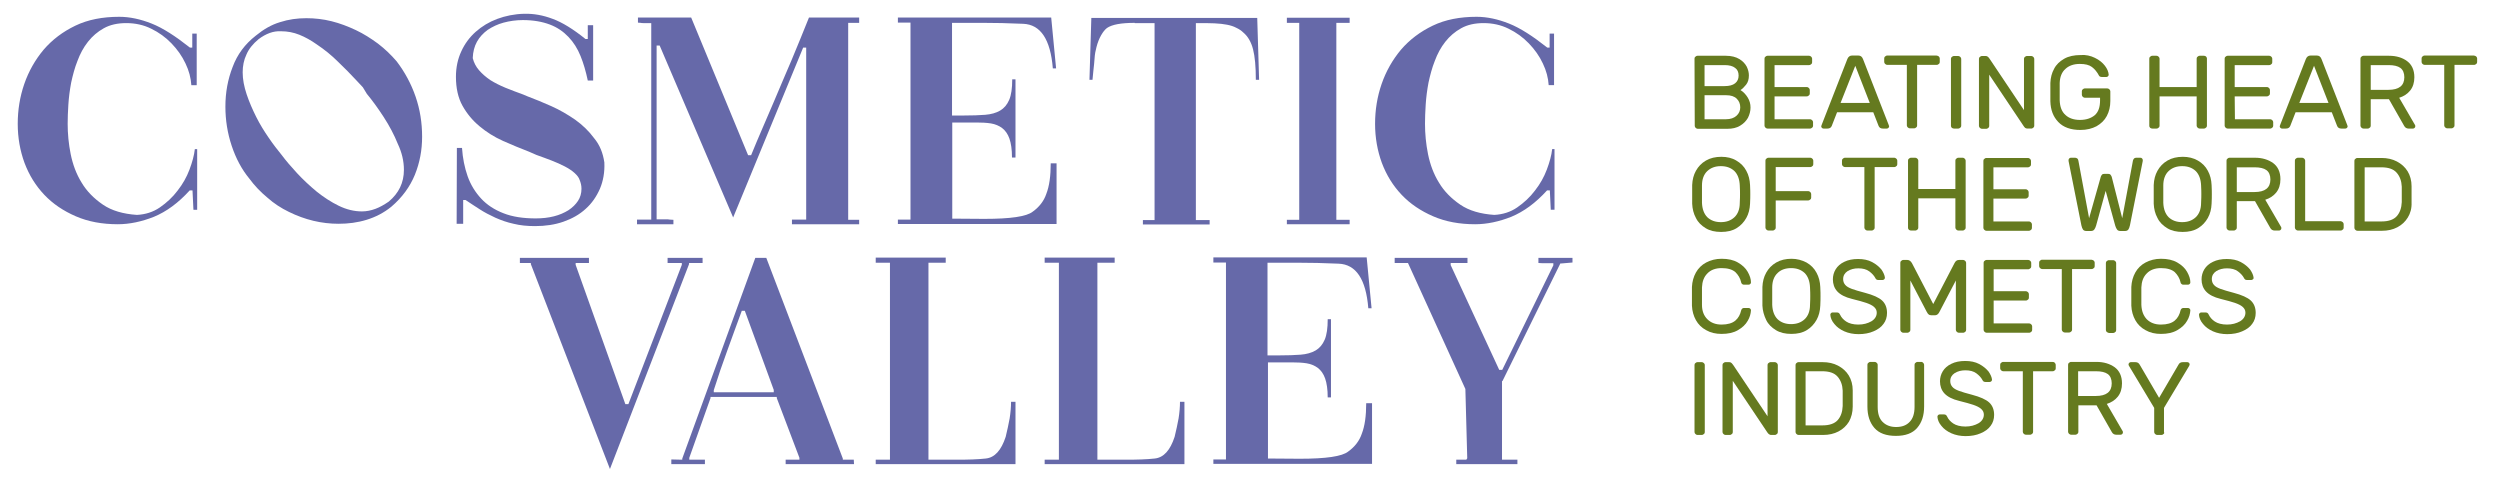
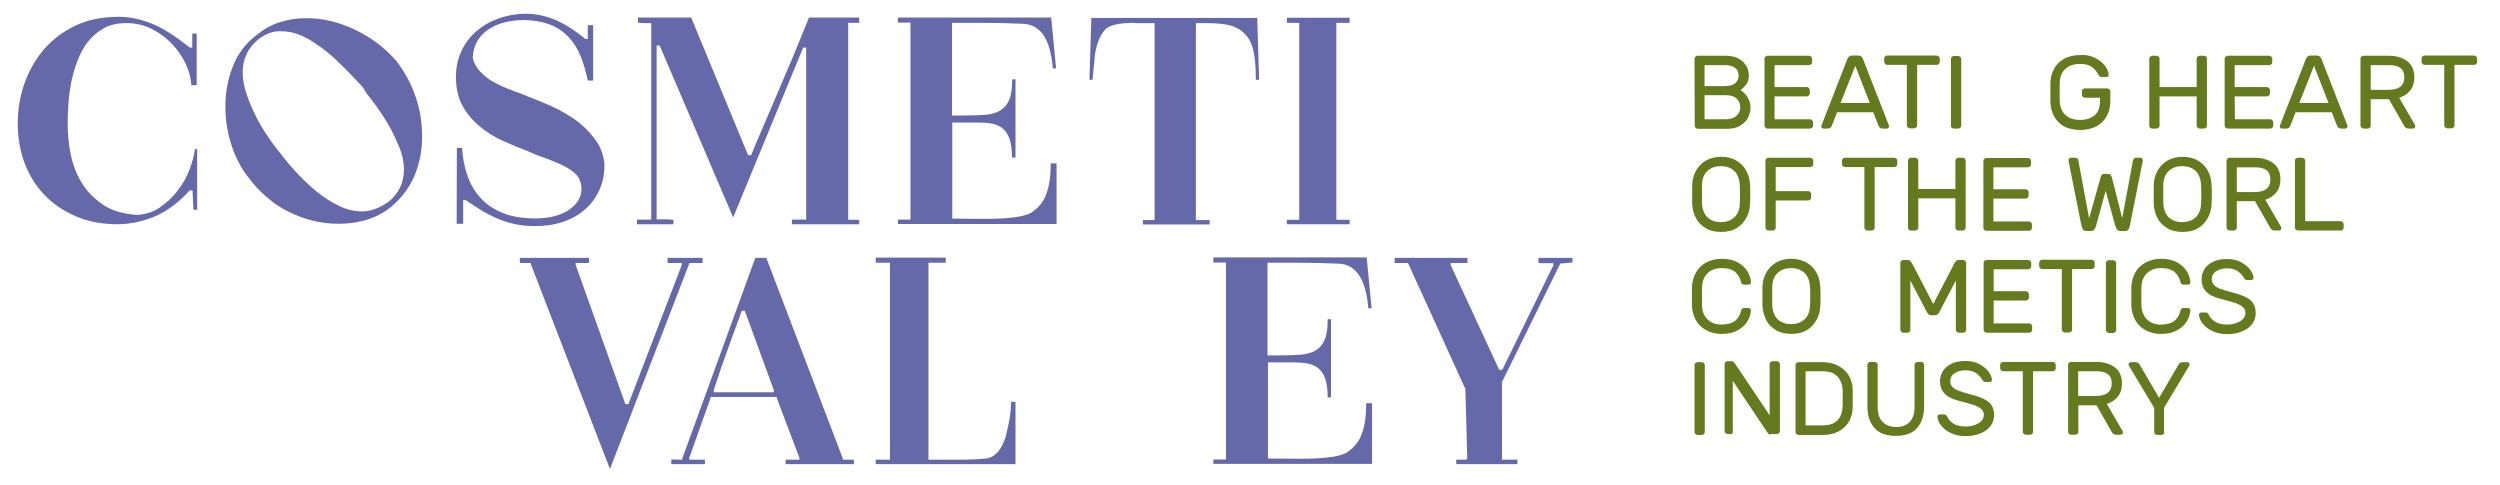
<svg xmlns="http://www.w3.org/2000/svg" xmlns:xlink="http://www.w3.org/1999/xlink" version="1.1" id="Calque_1" x="0px" y="0px" viewBox="0 0 1071.4 207.7" style="enable-background:new 0 0 1071.4 207.7;" xml:space="preserve">
  <style type="text/css">
	.st0{clip-path:url(#SVGID_00000039820830598618066850000016515342072653833399_);}
	.st1{enable-background:new    ;}
	.st2{fill:#657A1F;}
	.st3{clip-path:url(#SVGID_00000074444154027666593350000000633400963290937786_);}
	.st4{fill:#6669A9;}
	.st5{clip-path:url(#SVGID_00000041268832871969889200000014183069052186841497_);}
</style>
  <g>
    <g>
      <defs>
        <rect id="SVGID_1_" width="1071.4" height="207.7" />
      </defs>
      <clipPath id="SVGID_00000088094517555140065280000001464595037247772848_">
        <use xlink:href="#SVGID_1_" style="overflow:visible;" />
      </clipPath>
      <g style="clip-path:url(#SVGID_00000088094517555140065280000001464595037247772848_);">
        <g class="st1">
          <path class="st2" d="M726.2,25.1c0-0.3,0.1-0.6,0.4-0.8c0.2-0.2,0.5-0.4,0.9-0.4h12.1c2.4,0,4.3,0.5,5.8,1.4s2.5,2,3.2,3.3      c0.6,1.3,0.9,2.5,0.9,3.7c0,1.7-0.4,3-1.2,4s-1.6,1.8-2.4,2.3c1.3,0.8,2.3,1.9,3.1,3.2c0.8,1.3,1.2,2.7,1.2,4.3      c0,1.5-0.4,3-1.1,4.4c-0.8,1.4-1.9,2.5-3.4,3.4s-3.3,1.3-5.4,1.3h-12.7c-0.3,0-0.6-0.1-0.9-0.4c-0.2-0.2-0.4-0.5-0.4-0.8      L726.2,25.1L726.2,25.1z M730.5,36.9h8.6c2,0,3.5-0.4,4.5-1.2c1-0.8,1.5-1.9,1.5-3.3c0-1.5-0.5-2.6-1.5-3.3      c-1-0.8-2.5-1.2-4.5-1.2h-8.6V36.9z M730.5,51.1h9.2c1.9,0,3.4-0.5,4.5-1.5s1.6-2.2,1.6-3.6c0-1.5-0.5-2.7-1.5-3.7      s-2.5-1.5-4.6-1.5h-9.2V51.1z" />
          <path class="st2" d="M760.6,51.1h15.1c0.3,0,0.6,0.1,0.9,0.4c0.2,0.2,0.4,0.5,0.4,0.8v1.6c0,0.3-0.1,0.6-0.4,0.8      c-0.2,0.2-0.5,0.4-0.9,0.4h-18.2c-0.3,0-0.6-0.1-0.9-0.4c-0.2-0.2-0.4-0.5-0.4-0.8V25.1c0-0.3,0.1-0.6,0.4-0.8      c0.2-0.2,0.5-0.4,0.9-0.4h17.8c0.3,0,0.6,0.1,0.9,0.4c0.2,0.2,0.4,0.5,0.4,0.8v1.6c0,0.3-0.1,0.6-0.4,0.8      c-0.2,0.2-0.5,0.4-0.9,0.4h-14.8v9.4h13.8c0.3,0,0.6,0.1,0.9,0.4c0.2,0.2,0.4,0.5,0.4,0.8v1.6c0,0.3-0.1,0.6-0.4,0.8      c-0.2,0.2-0.5,0.4-0.9,0.4h-13.8v9.8H760.6z" />
        </g>
        <g class="st1">
          <path class="st2" d="M787.3,48.1L785,54c-0.3,0.7-0.9,1.1-1.8,1.1h-1.7c-0.3,0-0.5-0.1-0.7-0.3c-0.2-0.2-0.3-0.4-0.3-0.7      c0-0.1,0.1-0.4,0.2-0.6l11-28.2c0.4-1,1.1-1.5,2-1.5h2.7c1,0,1.6,0.5,2,1.5l11,28.2c0.1,0.3,0.2,0.5,0.2,0.6      c0,0.3-0.1,0.5-0.3,0.7s-0.4,0.3-0.7,0.3h-1.7c-0.9,0-1.5-0.4-1.8-1.1l-2.3-5.9H787.3z M801.3,44.1l-6.2-15.9l-6.3,15.9H801.3z" />
        </g>
        <g class="st1">
          <path class="st2" d="M830.9,24.2c0.2,0.2,0.4,0.5,0.4,0.8v1.6c0,0.3-0.1,0.6-0.4,0.8c-0.2,0.2-0.5,0.4-0.9,0.4h-8.4v26      c0,0.3-0.1,0.6-0.4,0.8c-0.2,0.2-0.5,0.4-0.9,0.4h-1.8c-0.3,0-0.6-0.1-0.9-0.4c-0.2-0.2-0.4-0.5-0.4-0.8v-26h-8.4      c-0.3,0-0.6-0.1-0.9-0.4c-0.2-0.2-0.4-0.5-0.4-0.8V25c0-0.3,0.1-0.6,0.4-0.8c0.2-0.2,0.5-0.4,0.9-0.4h21.1      C830.4,23.9,830.7,24,830.9,24.2z" />
          <path class="st2" d="M836.5,54.8c-0.2-0.2-0.4-0.5-0.4-0.8V25.2c0-0.3,0.1-0.6,0.4-0.8c0.2-0.2,0.5-0.4,0.9-0.4h1.8      c0.3,0,0.6,0.1,0.9,0.4c0.2,0.2,0.4,0.5,0.4,0.8v28.7c0,0.3-0.1,0.6-0.4,0.8c-0.2,0.2-0.5,0.4-0.9,0.4h-1.8      C837.1,55.1,836.8,55,836.5,54.8z" />
-           <path class="st2" d="M867.9,54.8c-0.3-0.2-0.5-0.6-0.8-1L852.5,32v22c0,0.3-0.1,0.6-0.4,0.8c-0.2,0.2-0.5,0.4-0.9,0.4h-1.8      c-0.3,0-0.6-0.1-0.9-0.4c-0.2-0.2-0.4-0.5-0.4-0.8V25.2c0-0.3,0.1-0.6,0.4-0.8c0.2-0.2,0.5-0.4,0.9-0.4h1.6c0.4,0,0.7,0.1,1,0.4      c0.3,0.2,0.5,0.6,0.8,1l14.6,21.8v-22c0-0.3,0.1-0.6,0.4-0.8c0.2-0.2,0.5-0.4,0.9-0.4h1.8c0.3,0,0.6,0.1,0.9,0.4      c0.2,0.2,0.4,0.5,0.4,0.8v28.7c0,0.3-0.1,0.6-0.4,0.8c-0.2,0.2-0.5,0.4-0.9,0.4h-1.6C868.5,55.1,868.2,55,867.9,54.8z" />
          <path class="st2" d="M897.8,24.8c1.9,0.9,3.3,2.1,4.3,3.4s1.5,2.6,1.6,3.8c0,0.3-0.1,0.5-0.3,0.7c-0.2,0.2-0.5,0.3-0.7,0.3h-1.8      c-0.7,0-1.1-0.2-1.3-0.5c-0.9-1.7-1.9-2.9-3.1-3.8s-2.9-1.3-5.2-1.3c-2.5,0-4.6,0.7-6.1,2.1c-1.6,1.4-2.4,3.4-2.5,6.1      c0,0.9,0,2.1,0,3.7s0,2.8,0,3.7c0.1,2.8,0.9,4.9,2.5,6.3c1.5,1.4,3.6,2.1,6.2,2.1s4.7-0.7,6.3-2c1.6-1.4,2.3-3.5,2.3-6.4v-1.1      h-6.5c-0.3,0-0.6-0.1-0.9-0.4c-0.2-0.2-0.4-0.5-0.4-0.8v-1.6c0-0.3,0.1-0.6,0.4-0.8c0.2-0.2,0.5-0.4,0.9-0.4h9.6      c0.3,0,0.6,0.1,0.9,0.4c0.2,0.2,0.4,0.5,0.4,0.8v4.2c0,2.4-0.5,4.5-1.5,6.4s-2.5,3.3-4.4,4.4c-1.9,1-4.2,1.6-6.9,1.6      c-4.1,0-7.3-1.1-9.5-3.4s-3.3-5.2-3.4-8.9c0-0.9,0-2.2,0-3.9c0-1.7,0-3,0-3.9c0.1-2.3,0.6-4.3,1.6-6.1c0.9-1.8,2.4-3.2,4.3-4.3      c1.9-1.1,4.3-1.6,7.1-1.6C893.8,23.4,896,23.9,897.8,24.8z" />
          <path class="st2" d="M945.4,24.2c0.2,0.2,0.4,0.5,0.4,0.8v28.9c0,0.3-0.1,0.6-0.4,0.8c-0.2,0.2-0.5,0.4-0.9,0.4h-1.8      c-0.3,0-0.6-0.1-0.9-0.4c-0.2-0.2-0.4-0.5-0.4-0.8V41.3h-15.9v12.6c0,0.3-0.1,0.6-0.4,0.8c-0.2,0.2-0.5,0.4-0.9,0.4h-1.8      c-0.3,0-0.6-0.1-0.9-0.3c-0.2-0.2-0.4-0.5-0.4-0.9V25.1c0-0.3,0.1-0.6,0.4-0.8c0.2-0.2,0.5-0.4,0.9-0.4h1.8      c0.3,0,0.6,0.1,0.9,0.4c0.2,0.2,0.4,0.5,0.4,0.8v12.2h15.9V25.1c0-0.3,0.1-0.6,0.4-0.8c0.2-0.2,0.5-0.4,0.9-0.4h1.8      C944.9,23.9,945.1,24,945.4,24.2z" />
          <path class="st2" d="M957.8,51.1h15.1c0.3,0,0.6,0.1,0.9,0.4c0.2,0.2,0.4,0.5,0.4,0.8v1.6c0,0.3-0.1,0.6-0.4,0.8      c-0.2,0.2-0.5,0.4-0.9,0.4h-18.2c-0.3,0-0.6-0.1-0.9-0.4c-0.2-0.2-0.4-0.5-0.4-0.8V25.1c0-0.3,0.1-0.6,0.4-0.8      c0.2-0.2,0.5-0.4,0.9-0.4h17.8c0.3,0,0.6,0.1,0.9,0.4c0.2,0.2,0.4,0.5,0.4,0.8v1.6c0,0.3-0.1,0.6-0.4,0.8      c-0.2,0.2-0.5,0.4-0.9,0.4h-14.8v9.4h13.8c0.3,0,0.6,0.1,0.9,0.4c0.2,0.2,0.4,0.5,0.4,0.8v1.6c0,0.3-0.1,0.6-0.4,0.8      c-0.2,0.2-0.5,0.4-0.9,0.4h-13.8L957.8,51.1L957.8,51.1z" />
          <path class="st2" d="M983.8,48.1l-2.3,5.9c-0.3,0.7-0.9,1.1-1.8,1.1H978c-0.3,0-0.5-0.1-0.7-0.3c-0.2-0.2-0.3-0.4-0.3-0.7      c0-0.1,0.1-0.4,0.2-0.6l11-28.2c0.4-1,1.1-1.5,2-1.5h2.7c1,0,1.6,0.5,2,1.5l11,28.2c0.1,0.3,0.2,0.5,0.2,0.6      c0,0.3-0.1,0.5-0.3,0.7c-0.2,0.2-0.4,0.3-0.7,0.3h-1.7c-0.9,0-1.5-0.4-1.8-1.1l-2.3-5.9H983.8z M997.9,44.1l-6.2-15.9l-6.3,15.9      H997.9z" />
        </g>
        <g class="st1">
          <path class="st2" d="M1031.6,26.2c2,1.5,3.1,3.8,3.1,6.9c0,2.3-0.6,4.2-1.8,5.7c-1.2,1.5-2.8,2.5-4.7,3.1l6.8,11.7      c0.1,0.2,0.1,0.3,0.1,0.5c0,0.3-0.1,0.5-0.3,0.7c-0.2,0.2-0.4,0.3-0.7,0.3h-1.9c-0.8,0-1.5-0.4-1.9-1.2l-6.5-11.4h-7.8v11.4      c0,0.3-0.1,0.6-0.4,0.8c-0.2,0.2-0.5,0.4-0.9,0.4h-1.8c-0.3,0-0.6-0.1-0.9-0.4c-0.2-0.2-0.4-0.5-0.4-0.8V25.1      c0-0.3,0.1-0.6,0.4-0.8c0.2-0.2,0.5-0.4,0.9-0.4h10.9C1027,23.9,1029.6,24.7,1031.6,26.2z M1023.6,38.5c4.5,0,6.8-1.8,6.8-5.4      c0-1.8-0.6-3.2-1.7-4s-2.8-1.2-5.1-1.2h-7.6v10.6H1023.6z" />
        </g>
        <g class="st1">
          <path class="st2" d="M1061.2,24.2c0.2,0.2,0.4,0.5,0.4,0.8v1.6c0,0.3-0.1,0.6-0.4,0.8c-0.2,0.2-0.5,0.4-0.9,0.4h-8.4v26      c0,0.3-0.1,0.6-0.4,0.8c-0.2,0.2-0.5,0.4-0.9,0.4h-1.8c-0.3,0-0.6-0.1-0.9-0.4c-0.2-0.2-0.4-0.5-0.4-0.8v-26h-8.4      c-0.3,0-0.6-0.1-0.9-0.4c-0.2-0.2-0.4-0.5-0.4-0.8V25c0-0.3,0.1-0.6,0.4-0.8c0.2-0.2,0.5-0.4,0.9-0.4h21.1      C1060.7,23.9,1061,24,1061.2,24.2z" />
        </g>
      </g>
    </g>
  </g>
  <g class="st1">
    <path class="st2" d="M744.1,68.8c1.9,1.1,3.3,2.5,4.3,4.4c1,1.8,1.5,3.9,1.6,6.1c0.1,1.8,0.1,3.1,0.1,4s0,2.2-0.1,4   c-0.1,2.3-0.6,4.3-1.6,6.1c-1,1.8-2.4,3.3-4.2,4.4s-4,1.6-6.6,1.6s-4.8-0.5-6.6-1.6s-3.3-2.5-4.2-4.4c-1-1.8-1.5-3.9-1.6-6.1   c0-0.9,0-2.2,0-4s0-3.1,0-4c0.1-2.3,0.6-4.3,1.6-6.1c1-1.8,2.4-3.3,4.3-4.4s4.1-1.6,6.6-1.6C740.1,67.2,742.3,67.7,744.1,68.8z    M731.7,73.3c-1.5,1.4-2.3,3.5-2.3,6.2c0,0.9,0,2.1,0,3.7s0,2.9,0,3.7c0.1,2.7,0.9,4.8,2.3,6.2c1.5,1.4,3.4,2.1,5.8,2.1   s4.3-0.7,5.8-2.1s2.3-3.5,2.3-6.2c0.1-1.8,0.1-3,0.1-3.7s0-2-0.1-3.7c-0.1-2.7-0.9-4.8-2.3-6.2c-1.5-1.4-3.4-2.1-5.8-2.1   S733.2,71.9,731.7,73.3z" />
  </g>
  <g class="st1">
    <path class="st2" d="M776.7,68c0.2,0.2,0.4,0.5,0.4,0.8v1.6c0,0.3-0.1,0.6-0.4,0.8c-0.2,0.2-0.5,0.4-0.9,0.4H761v10.3h13.9   c0.3,0,0.6,0.1,0.9,0.4c0.2,0.2,0.4,0.5,0.4,0.8v1.6c0,0.3-0.1,0.6-0.4,0.8c-0.2,0.2-0.5,0.4-0.9,0.4H761v11.7   c0,0.3-0.1,0.6-0.4,0.8c-0.2,0.2-0.5,0.4-0.9,0.4h-1.8c-0.3,0-0.6-0.1-0.9-0.4c-0.2-0.2-0.4-0.5-0.4-0.8V68.8   c0-0.3,0.1-0.6,0.4-0.8c0.2-0.2,0.5-0.4,0.9-0.4h17.9C776.2,67.6,776.5,67.8,776.7,68z" />
  </g>
  <g class="st1">
    <path class="st2" d="M812.7,68c0.2,0.2,0.4,0.5,0.4,0.8v1.6c0,0.3-0.1,0.6-0.4,0.8c-0.2,0.2-0.5,0.4-0.9,0.4h-8.4v26   c0,0.3-0.1,0.6-0.4,0.8c-0.2,0.2-0.5,0.4-0.9,0.4h-1.8c-0.3,0-0.6-0.1-0.9-0.4c-0.2-0.2-0.4-0.5-0.4-0.8v-26h-8.3   c-0.3,0-0.6-0.1-0.9-0.4c-0.2-0.2-0.4-0.5-0.4-0.8v-1.6c0-0.3,0.1-0.6,0.4-0.8c0.2-0.2,0.5-0.4,0.9-0.4h21.1   C812.2,67.6,812.4,67.8,812.7,68z" />
    <path class="st2" d="M842,68c0.2,0.2,0.4,0.5,0.4,0.8v28.8c0,0.3-0.1,0.6-0.4,0.8c-0.2,0.2-0.5,0.4-0.9,0.4h-1.8   c-0.3,0-0.6-0.1-0.9-0.4c-0.2-0.2-0.4-0.5-0.4-0.8V85h-15.9v12.6c0,0.3-0.1,0.6-0.4,0.8c-0.2,0.2-0.5,0.4-0.9,0.4H819   c-0.3,0-0.6-0.1-0.9-0.3c-0.2-0.2-0.4-0.5-0.4-0.9V68.8c0-0.3,0.1-0.6,0.4-0.8c0.2-0.2,0.5-0.4,0.9-0.4h1.8c0.3,0,0.6,0.1,0.9,0.4   c0.2,0.2,0.4,0.5,0.4,0.8V81H838V68.8c0-0.3,0.1-0.6,0.4-0.8c0.2-0.2,0.5-0.4,0.9-0.4h1.8C841.5,67.6,841.8,67.8,842,68z" />
    <path class="st2" d="M854.4,94.9h15.1c0.3,0,0.6,0.1,0.9,0.4c0.2,0.2,0.4,0.5,0.4,0.8v1.6c0,0.3-0.1,0.6-0.4,0.8   c-0.2,0.2-0.5,0.4-0.9,0.4h-18.2c-0.3,0-0.6-0.1-0.9-0.4c-0.2-0.2-0.4-0.5-0.4-0.8V68.9c0-0.3,0.1-0.6,0.4-0.8   c0.2-0.2,0.5-0.4,0.9-0.4h17.8c0.3,0,0.6,0.1,0.9,0.4c0.2,0.2,0.4,0.5,0.4,0.8v1.6c0,0.3-0.1,0.6-0.4,0.8c-0.2,0.2-0.5,0.4-0.9,0.4   h-14.8v9.4h13.8c0.3,0,0.6,0.1,0.9,0.4c0.2,0.2,0.4,0.5,0.4,0.8v1.6c0,0.3-0.1,0.6-0.4,0.8c-0.2,0.2-0.5,0.4-0.9,0.4h-13.8v9.8   H854.4z" />
  </g>
  <g class="st1">
    <path class="st2" d="M909.5,93.5l4.6-24.7c0.1-0.4,0.3-0.7,0.5-0.9c0.3-0.2,0.5-0.3,0.9-0.3h1.8c0.3,0,0.5,0.1,0.7,0.3   c0.2,0.2,0.3,0.4,0.3,0.7V69l-5.5,27.6c-0.2,0.8-0.4,1.4-0.7,1.8c-0.3,0.4-0.8,0.6-1.5,0.6h-1.8c-0.7,0-1.2-0.2-1.5-0.6   s-0.6-1-0.8-1.7l-4.1-14.9l-4.1,14.9c-0.2,0.7-0.5,1.3-0.8,1.7c-0.3,0.4-0.8,0.6-1.5,0.6h-1.8c-0.7,0-1.2-0.2-1.5-0.6   s-0.5-1-0.7-1.8L886.5,69v-0.4c0-0.3,0.1-0.5,0.3-0.7c0.2-0.2,0.4-0.3,0.7-0.3h1.8c0.3,0,0.6,0.1,0.9,0.3c0.3,0.2,0.4,0.5,0.5,0.9   l4.6,24.7l5-17.7c0.1-0.3,0.2-0.6,0.5-0.9c0.2-0.3,0.6-0.4,1.1-0.4h1.5c0.5,0,0.8,0.1,1.1,0.4c0.2,0.3,0.4,0.6,0.5,0.9L909.5,93.5z   " />
  </g>
  <g class="st1">
    <path class="st2" d="M941.9,68.8c1.9,1.1,3.3,2.5,4.3,4.4c1,1.8,1.5,3.9,1.6,6.1c0.1,1.8,0.1,3.1,0.1,4s0,2.2-0.1,4   c-0.1,2.3-0.6,4.3-1.6,6.1c-1,1.8-2.4,3.3-4.2,4.4c-1.8,1.1-4,1.6-6.6,1.6s-4.8-0.5-6.6-1.6c-1.8-1.1-3.3-2.5-4.2-4.4   c-1-1.8-1.5-3.9-1.6-6.1c0-0.9,0-2.2,0-4s0-3.1,0-4c0.1-2.3,0.6-4.3,1.6-6.1c1-1.8,2.4-3.3,4.3-4.4s4.1-1.6,6.6-1.6   C937.8,67.2,940,67.7,941.9,68.8z M929.4,73.3c-1.5,1.4-2.3,3.5-2.3,6.2c0,0.9,0,2.1,0,3.7s0,2.9,0,3.7c0.1,2.7,0.9,4.8,2.3,6.2   c1.5,1.4,3.4,2.1,5.8,2.1s4.3-0.7,5.8-2.1s2.3-3.5,2.3-6.2c0.1-1.8,0.1-3,0.1-3.7s0-2-0.1-3.7c-0.1-2.7-0.9-4.8-2.3-6.2   c-1.5-1.4-3.4-2.1-5.8-2.1S930.9,71.9,929.4,73.3z" />
    <path class="st2" d="M974.2,69.9c2,1.5,3.1,3.8,3.1,6.9c0,2.3-0.6,4.2-1.8,5.7c-1.2,1.5-2.8,2.5-4.7,3.1l6.8,11.7   c0.1,0.2,0.1,0.3,0.1,0.5c0,0.3-0.1,0.5-0.3,0.7c-0.2,0.2-0.4,0.3-0.7,0.3h-1.9c-0.8,0-1.5-0.4-1.9-1.2l-6.5-11.4h-7.8v11.4   c0,0.3-0.1,0.6-0.4,0.8c-0.2,0.2-0.5,0.4-0.9,0.4h-1.8c-0.3,0-0.6-0.1-0.9-0.4c-0.2-0.2-0.4-0.5-0.4-0.8V68.8   c0-0.3,0.1-0.6,0.4-0.8c0.2-0.2,0.5-0.4,0.9-0.4h10.9C969.5,67.6,972.1,68.4,974.2,69.9z M966.2,82.3c4.5,0,6.8-1.8,6.8-5.4   c0-1.8-0.6-3.2-1.7-4s-2.8-1.2-5.1-1.2h-7.6v10.6H966.2z" />
    <path class="st2" d="M1004,95.2c0.2,0.2,0.4,0.5,0.4,0.8v1.6c0,0.3-0.1,0.6-0.4,0.8c-0.2,0.2-0.5,0.4-0.9,0.4h-18.3   c-0.3,0-0.6-0.1-0.9-0.4c-0.2-0.2-0.4-0.5-0.4-0.8V68.8c0-0.3,0.1-0.6,0.4-0.8c0.2-0.2,0.5-0.4,0.9-0.4h1.8c0.3,0,0.6,0.1,0.9,0.4   c0.2,0.2,0.4,0.5,0.4,0.8v26h15.3C1003.5,94.9,1003.8,95,1004,95.2z" />
-     <path class="st2" d="M1031.9,93.2c-1.1,1.8-2.6,3.2-4.5,4.2s-4.1,1.5-6.5,1.5h-10.6c-0.3,0-0.6-0.1-0.9-0.4   c-0.2-0.2-0.4-0.5-0.4-0.8V68.9c0-0.3,0.1-0.6,0.4-0.8c0.2-0.2,0.5-0.4,0.9-0.4h10.3c2.5,0,4.7,0.5,6.6,1.5s3.5,2.4,4.6,4.2   c1.1,1.8,1.7,4,1.7,6.4c0,0.9,0,2.1,0,3.5c0,1.5,0,2.6,0,3.5C1033.6,89.3,1033,91.4,1031.9,93.2z M1013.4,71.7v23.2h7.3   c3,0,5.2-0.8,6.5-2.3s2-3.5,2.1-6c0-0.9,0-2,0-3.3s0-2.4,0-3.3c-0.1-2.4-0.8-4.4-2.2-6c-1.4-1.6-3.6-2.3-6.6-2.3L1013.4,71.7   L1013.4,71.7z" />
  </g>
  <g class="st1">
    <path class="st2" d="M731.7,136.8c1.5,1.5,3.5,2.3,6.1,2.3s4.6-0.6,5.9-1.7c1.3-1.1,2.1-2.6,2.5-4.4c0.1-0.3,0.2-0.5,0.4-0.7   s0.5-0.3,0.7-0.3h2.1c0.3,0,0.5,0.1,0.7,0.3c0.2,0.2,0.3,0.4,0.3,0.7c-0.1,1.5-0.5,3-1.4,4.5c-0.9,1.6-2.3,2.9-4.2,4   s-4.2,1.6-7,1.6c-2.5,0-4.7-0.5-6.6-1.6c-1.9-1-3.4-2.5-4.4-4.3s-1.6-3.9-1.7-6.2c0-0.9,0-2.2,0-4s0-3.1,0-4   c0.1-2.3,0.7-4.4,1.7-6.2c1-1.8,2.5-3.3,4.4-4.3s4.1-1.6,6.6-1.6c2.8,0,5.1,0.5,7,1.6s3.3,2.4,4.2,4s1.4,3.1,1.4,4.5   c0,0.3-0.1,0.5-0.3,0.7s-0.4,0.3-0.7,0.3h-2.1c-0.3,0-0.5-0.1-0.7-0.3s-0.4-0.4-0.4-0.7c-0.4-1.8-1.3-3.2-2.5-4.4   c-1.3-1.1-3.2-1.7-5.9-1.7c-2.6,0-4.7,0.8-6.1,2.3c-1.5,1.5-2.2,3.5-2.3,6c0,0.9,0,2.1,0,3.7s0,2.9,0,3.7   C729.4,133.3,730.2,135.3,731.7,136.8z" />
    <path class="st2" d="M774.2,112.5c1.9,1.1,3.3,2.5,4.3,4.4c1,1.8,1.5,3.9,1.6,6.1c0.1,1.8,0.1,3.1,0.1,4s0,2.2-0.1,4   c-0.1,2.3-0.6,4.3-1.6,6.1s-2.4,3.3-4.2,4.4s-4,1.6-6.6,1.6s-4.8-0.5-6.6-1.6s-3.3-2.5-4.2-4.4s-1.5-3.9-1.6-6.1c0-0.9,0-2.2,0-4   s0-3.1,0-4c0.1-2.3,0.6-4.3,1.6-6.1c1-1.8,2.4-3.3,4.3-4.4c1.9-1.1,4.1-1.6,6.6-1.6C770.1,110.9,772.3,111.5,774.2,112.5z    M761.8,117c-1.5,1.4-2.3,3.5-2.3,6.2c0,0.9,0,2.1,0,3.7s0,2.9,0,3.7c0.1,2.7,0.9,4.8,2.3,6.2c1.5,1.4,3.4,2.1,5.8,2.1   s4.3-0.7,5.8-2.1s2.3-3.5,2.3-6.2c0.1-1.8,0.1-3,0.1-3.7s0-2-0.1-3.7c-0.1-2.7-0.9-4.8-2.3-6.2c-1.5-1.4-3.4-2.1-5.8-2.1   S763.2,115.6,761.8,117z" />
-     <path class="st2" d="M807.5,119.7c-0.2,0.2-0.5,0.3-0.7,0.3H805c-0.4,0-0.6-0.1-0.8-0.2s-0.4-0.4-0.6-0.8c-0.5-0.9-1.3-1.8-2.5-2.7   c-1.2-0.9-2.8-1.3-4.7-1.3c-1.8,0-3.3,0.4-4.6,1.2c-1.2,0.8-1.9,1.9-1.9,3.4c0,1,0.3,1.8,0.9,2.5s1.5,1.2,2.8,1.7s3.1,1,5.7,1.7   c3.4,0.9,5.9,2,7.3,3.3c1.4,1.3,2.1,3.1,2.1,5.3c0,1.8-0.5,3.4-1.5,4.7c-1,1.4-2.4,2.4-4.3,3.2c-1.8,0.8-4,1.2-6.4,1.2   c-2.2,0-4.3-0.4-6.1-1.2c-1.8-0.8-3.3-1.9-4.3-3.2c-1.1-1.3-1.6-2.6-1.7-3.9c0-0.3,0.1-0.5,0.3-0.7s0.4-0.3,0.7-0.3h1.8   c0.3,0,0.6,0.1,0.8,0.2s0.4,0.4,0.6,0.8c0.5,1.1,1.4,2.1,2.6,2.9s3,1.3,5.2,1.3s4-0.5,5.6-1.4c1.5-0.9,2.3-2.2,2.3-3.7   c0-1-0.4-1.8-1.2-2.5s-1.9-1.2-3.3-1.7c-1.4-0.5-3.4-1-6.1-1.7c-2.9-0.7-5-1.8-6.3-3.2c-1.3-1.4-1.9-3.2-1.9-5.2   c0-1.5,0.4-3,1.2-4.3s2-2.4,3.7-3.2c1.6-0.8,3.6-1.2,5.9-1.2c2.3,0,4.3,0.4,6,1.3s3,2,4,3.2c0.9,1.3,1.4,2.5,1.5,3.5   C807.8,119.3,807.7,119.5,807.5,119.7z" />
    <path class="st2" d="M837.6,112.8c0.5-1,1.1-1.4,2-1.4h1.7c0.3,0,0.6,0.1,0.9,0.4c0.2,0.2,0.4,0.5,0.4,0.8v28.8   c0,0.3-0.1,0.6-0.4,0.8c-0.2,0.2-0.5,0.4-0.9,0.4h-1.8c-0.3,0-0.6-0.1-0.9-0.4c-0.2-0.2-0.4-0.5-0.4-0.8v-21.2l-7,13.4   c-0.2,0.5-0.5,0.8-0.8,1.1c-0.3,0.2-0.6,0.4-1.1,0.4h-1.7c-0.4,0-0.8-0.1-1.1-0.4c-0.3-0.2-0.5-0.6-0.8-1.1l-7-13.4v21.2   c0,0.3-0.1,0.6-0.4,0.8c-0.2,0.2-0.5,0.4-0.9,0.4h-1.7c-0.3,0-0.6-0.1-0.9-0.4c-0.2-0.2-0.4-0.5-0.4-0.8v-28.8   c0-0.3,0.1-0.6,0.4-0.8c0.2-0.2,0.5-0.4,0.9-0.4h1.7c0.8,0,1.5,0.5,2,1.4l9.1,17.5L837.6,112.8z" />
    <path class="st2" d="M854.5,138.6h15.1c0.3,0,0.6,0.1,0.9,0.4c0.2,0.2,0.4,0.5,0.4,0.8v1.6c0,0.3-0.1,0.6-0.4,0.8   c-0.2,0.2-0.5,0.4-0.9,0.4h-18.2c-0.3,0-0.6-0.1-0.9-0.4c-0.2-0.2-0.4-0.5-0.4-0.8v-28.8c0-0.3,0.1-0.6,0.4-0.8   c0.2-0.2,0.5-0.4,0.9-0.4h17.8c0.3,0,0.6,0.1,0.9,0.4s0.4,0.5,0.4,0.8v1.6c0,0.3-0.1,0.6-0.4,0.8s-0.5,0.4-0.9,0.4h-14.8v9.4h13.8   c0.3,0,0.6,0.1,0.9,0.4c0.2,0.2,0.4,0.5,0.4,0.8v1.6c0,0.3-0.1,0.6-0.4,0.8c-0.2,0.2-0.5,0.4-0.9,0.4h-13.8v9.8H854.5z" />
    <path class="st2" d="M897.3,111.7c0.2,0.2,0.4,0.5,0.4,0.8v1.6c0,0.3-0.1,0.6-0.4,0.8c-0.2,0.2-0.5,0.4-0.9,0.4H888v26   c0,0.3-0.1,0.6-0.4,0.8c-0.2,0.2-0.5,0.4-0.9,0.4h-1.8c-0.3,0-0.6-0.1-0.9-0.4c-0.2-0.2-0.4-0.5-0.4-0.8v-26h-8.4   c-0.3,0-0.6-0.1-0.9-0.4c-0.2-0.2-0.4-0.5-0.4-0.8v-1.6c0-0.3,0.1-0.6,0.4-0.8c0.2-0.2,0.5-0.4,0.9-0.4h21.1   C896.8,111.4,897.1,111.5,897.3,111.7z" />
    <path class="st2" d="M902.9,142.3c-0.2-0.2-0.4-0.5-0.4-0.8v-28.8c0-0.3,0.1-0.6,0.4-0.8c0.2-0.2,0.5-0.4,0.9-0.4h1.8   c0.3,0,0.6,0.1,0.9,0.4s0.4,0.5,0.4,0.8v28.8c0,0.3-0.1,0.6-0.4,0.8c-0.2,0.2-0.5,0.4-0.9,0.4h-1.8   C903.5,142.6,903.2,142.5,902.9,142.3z" />
    <path class="st2" d="M920,136.8c1.5,1.5,3.5,2.3,6.1,2.3s4.6-0.6,5.9-1.7s2.1-2.6,2.5-4.4c0.1-0.3,0.2-0.5,0.4-0.7   c0.2-0.2,0.5-0.3,0.7-0.3h2.1c0.3,0,0.5,0.1,0.7,0.3c0.2,0.2,0.3,0.4,0.3,0.7c-0.1,1.5-0.5,3-1.4,4.5c-0.9,1.6-2.3,2.9-4.2,4   c-1.9,1.1-4.2,1.6-7,1.6c-2.5,0-4.7-0.5-6.6-1.6c-1.9-1-3.4-2.5-4.4-4.3s-1.6-3.9-1.7-6.2c0-0.9,0-2.2,0-4s0-3.1,0-4   c0.1-2.3,0.7-4.4,1.7-6.2c1-1.8,2.5-3.3,4.4-4.3s4.1-1.6,6.6-1.6c2.8,0,5.1,0.5,7,1.6s3.3,2.4,4.2,4s1.4,3.1,1.4,4.5   c0,0.3-0.1,0.5-0.3,0.7c-0.2,0.2-0.4,0.3-0.7,0.3h-2.1c-0.3,0-0.5-0.1-0.7-0.3s-0.4-0.4-0.4-0.7c-0.4-1.8-1.3-3.2-2.5-4.4   c-1.3-1.1-3.2-1.7-5.9-1.7c-2.6,0-4.7,0.8-6.1,2.3c-1.5,1.5-2.2,3.5-2.3,6c0,0.9,0,2.1,0,3.7s0,2.9,0,3.7   C917.8,133.3,918.6,135.3,920,136.8z" />
    <path class="st2" d="M965.5,119.7c-0.2,0.2-0.5,0.3-0.7,0.3H963c-0.4,0-0.6-0.1-0.8-0.2s-0.4-0.4-0.6-0.8c-0.5-0.9-1.3-1.8-2.5-2.7   c-1.2-0.9-2.8-1.3-4.7-1.3c-1.8,0-3.3,0.4-4.6,1.2c-1.2,0.8-1.9,1.9-1.9,3.4c0,1,0.3,1.8,0.9,2.5s1.5,1.2,2.8,1.7s3.1,1,5.7,1.7   c3.4,0.9,5.9,2,7.3,3.3s2.1,3.1,2.1,5.3c0,1.8-0.5,3.4-1.5,4.7c-1,1.4-2.4,2.4-4.3,3.2c-1.8,0.8-4,1.2-6.4,1.2   c-2.2,0-4.3-0.4-6.1-1.2c-1.8-0.8-3.3-1.9-4.3-3.2c-1.1-1.3-1.6-2.6-1.7-3.9c0-0.3,0.1-0.5,0.3-0.7c0.2-0.2,0.4-0.3,0.7-0.3h1.8   c0.3,0,0.6,0.1,0.8,0.2c0.2,0.1,0.4,0.4,0.6,0.8c0.5,1.1,1.4,2.1,2.6,2.9s3,1.3,5.2,1.3s4-0.5,5.6-1.4c1.5-0.9,2.3-2.2,2.3-3.7   c0-1-0.4-1.8-1.2-2.5c-0.8-0.7-1.9-1.2-3.3-1.7s-3.4-1-6.1-1.7c-2.9-0.7-5-1.8-6.3-3.2c-1.3-1.4-1.9-3.2-1.9-5.2   c0-1.5,0.4-3,1.2-4.3c0.8-1.3,2-2.4,3.7-3.2c1.6-0.8,3.6-1.2,5.9-1.2s4.3,0.4,6,1.3s3,2,4,3.2c0.9,1.3,1.4,2.5,1.5,3.5   C965.8,119.3,965.8,119.5,965.5,119.7z" />
  </g>
  <g class="st1">
    <path class="st2" d="M726.6,186c-0.2-0.2-0.4-0.5-0.4-0.8v-28.8c0-0.3,0.1-0.6,0.4-0.8c0.2-0.2,0.5-0.4,0.9-0.4h1.8   c0.3,0,0.6,0.1,0.9,0.4s0.4,0.5,0.4,0.8v28.8c0,0.3-0.1,0.6-0.4,0.8c-0.2,0.2-0.5,0.4-0.9,0.4h-1.8   C727.1,186.4,726.8,186.2,726.6,186z" />
-     <path class="st2" d="M758,186c-0.3-0.2-0.5-0.6-0.8-1l-14.6-21.8v22c0,0.3-0.1,0.6-0.4,0.8c-0.2,0.2-0.5,0.4-0.9,0.4h-1.8   c-0.3,0-0.6-0.1-0.9-0.4c-0.2-0.2-0.4-0.5-0.4-0.8v-28.8c0-0.3,0.1-0.6,0.4-0.8c0.2-0.2,0.5-0.4,0.9-0.4h1.6c0.4,0,0.7,0.1,1,0.4   s0.5,0.6,0.8,1l14.6,21.8v-22c0-0.3,0.1-0.6,0.4-0.8s0.5-0.4,0.9-0.4h1.8c0.3,0,0.6,0.1,0.9,0.4c0.2,0.2,0.4,0.5,0.4,0.8v28.8   c0,0.3-0.1,0.6-0.4,0.8c-0.2,0.2-0.5,0.4-0.9,0.4H759C758.6,186.4,758.3,186.2,758,186z" />
+     <path class="st2" d="M758,186c-0.3-0.2-0.5-0.6-0.8-1l-14.6-21.8v22c0,0.3-0.1,0.6-0.4,0.8h-1.8   c-0.3,0-0.6-0.1-0.9-0.4c-0.2-0.2-0.4-0.5-0.4-0.8v-28.8c0-0.3,0.1-0.6,0.4-0.8c0.2-0.2,0.5-0.4,0.9-0.4h1.6c0.4,0,0.7,0.1,1,0.4   s0.5,0.6,0.8,1l14.6,21.8v-22c0-0.3,0.1-0.6,0.4-0.8s0.5-0.4,0.9-0.4h1.8c0.3,0,0.6,0.1,0.9,0.4c0.2,0.2,0.4,0.5,0.4,0.8v28.8   c0,0.3-0.1,0.6-0.4,0.8c-0.2,0.2-0.5,0.4-0.9,0.4H759C758.6,186.4,758.3,186.2,758,186z" />
    <path class="st2" d="M792.4,180.7c-1.1,1.8-2.6,3.2-4.5,4.2s-4.1,1.5-6.5,1.5h-10.6c-0.3,0-0.6-0.1-0.9-0.4   c-0.2-0.2-0.4-0.5-0.4-0.8v-28.8c0-0.3,0.1-0.6,0.4-0.8c0.2-0.2,0.5-0.4,0.9-0.4h10.3c2.5,0,4.7,0.5,6.6,1.5c1.9,1,3.5,2.4,4.6,4.2   c1.1,1.8,1.7,4,1.7,6.4c0,0.9,0,2.1,0,3.5s0,2.6,0,3.5C794,176.7,793.4,178.9,792.4,180.7z M773.8,159.1v23.2h7.3   c3,0,5.2-0.8,6.5-2.3s2-3.5,2.1-6c0-0.9,0-2,0-3.3s0-2.4,0-3.3c-0.1-2.4-0.8-4.4-2.2-6s-3.6-2.3-6.6-2.3L773.8,159.1L773.8,159.1z" />
    <path class="st2" d="M824.2,155.5c0.2,0.2,0.4,0.5,0.4,0.8v17.9c0,3.9-1,6.9-3,9.2c-2,2.3-5,3.4-9.1,3.4s-7.2-1.1-9.2-3.4   s-3-5.3-3-9.2v-17.9c0-0.3,0.1-0.6,0.4-0.8c0.2-0.2,0.5-0.4,0.9-0.4h1.8c0.3,0,0.6,0.1,0.9,0.4s0.4,0.5,0.4,0.8v18.1   c0,2.9,0.7,5,2.1,6.4c1.4,1.4,3.3,2.2,5.8,2.2s4.4-0.7,5.8-2.2c1.4-1.4,2.1-3.6,2.1-6.4v-18.1c0-0.3,0.1-0.6,0.4-0.8   c0.2-0.2,0.5-0.4,0.9-0.4h1.8C823.7,155.1,823.9,155.2,824.2,155.5z" />
  </g>
  <g class="st1">
    <path class="st2" d="M853.4,163.4c-0.2,0.2-0.5,0.3-0.7,0.3h-1.8c-0.4,0-0.6-0.1-0.8-0.2s-0.4-0.4-0.6-0.8   c-0.5-0.9-1.3-1.8-2.5-2.7c-1.2-0.9-2.8-1.3-4.7-1.3c-1.8,0-3.3,0.4-4.6,1.2c-1.2,0.8-1.9,1.9-1.9,3.4c0,1,0.3,1.8,0.9,2.5   s1.5,1.2,2.8,1.7s3.1,1,5.7,1.7c3.4,0.9,5.9,2,7.3,3.3c1.4,1.3,2.1,3.1,2.1,5.3c0,1.8-0.5,3.4-1.5,4.7c-1,1.4-2.4,2.4-4.3,3.2   c-1.8,0.8-4,1.2-6.4,1.2c-2.2,0-4.3-0.4-6.1-1.2c-1.8-0.8-3.3-1.9-4.3-3.2c-1.1-1.3-1.6-2.6-1.7-3.9c0-0.3,0.1-0.5,0.3-0.7   s0.4-0.3,0.7-0.3h1.8c0.3,0,0.6,0.1,0.8,0.2s0.4,0.4,0.6,0.8c0.5,1.1,1.4,2.1,2.6,2.9s3,1.3,5.2,1.3s4-0.5,5.6-1.4   c1.5-0.9,2.3-2.2,2.3-3.7c0-1-0.4-1.8-1.2-2.5s-1.9-1.2-3.3-1.7c-1.4-0.5-3.4-1-6.1-1.7c-2.9-0.7-5-1.8-6.3-3.2   c-1.3-1.4-1.9-3.2-1.9-5.2c0-1.5,0.4-3,1.2-4.3s2-2.4,3.7-3.2c1.6-0.8,3.6-1.2,5.9-1.2c2.3,0,4.3,0.4,6,1.3s3,2,4,3.2   c0.9,1.3,1.4,2.5,1.5,3.5C853.7,163,853.6,163.2,853.4,163.4z" />
  </g>
  <g class="st1">
    <path class="st2" d="M880.6,155.5c0.2,0.2,0.4,0.5,0.4,0.8v1.6c0,0.3-0.1,0.6-0.4,0.8c-0.2,0.2-0.5,0.4-0.9,0.4h-8.4v26   c0,0.3-0.1,0.6-0.4,0.8c-0.2,0.2-0.5,0.4-0.9,0.4h-1.8c-0.3,0-0.6-0.1-0.9-0.4c-0.2-0.2-0.4-0.5-0.4-0.8v-26h-8.4   c-0.3,0-0.6-0.1-0.9-0.4c-0.2-0.2-0.4-0.5-0.4-0.8v-1.6c0-0.3,0.1-0.6,0.4-0.8c0.2-0.2,0.5-0.4,0.9-0.4h21.1   C880.1,155.1,880.4,155.2,880.6,155.5z" />
  </g>
  <g class="st1">
    <path class="st2" d="M906.3,157.4c2,1.5,3.1,3.8,3.1,6.9c0,2.3-0.6,4.2-1.8,5.7c-1.2,1.5-2.8,2.5-4.7,3.1l6.8,11.7   c0.1,0.2,0.1,0.3,0.1,0.5c0,0.3-0.1,0.5-0.3,0.7c-0.2,0.2-0.4,0.3-0.7,0.3h-1.9c-0.8,0-1.5-0.4-1.9-1.2l-6.5-11.4h-7.8v11.4   c0,0.3-0.1,0.6-0.4,0.8c-0.2,0.2-0.5,0.4-0.9,0.4h-1.8c-0.3,0-0.6-0.1-0.9-0.4c-0.2-0.2-0.4-0.5-0.4-0.8v-28.8   c0-0.3,0.1-0.6,0.4-0.8c0.2-0.2,0.5-0.4,0.9-0.4h10.9C901.6,155.1,904.2,155.9,906.3,157.4z M898.2,169.7c4.5,0,6.8-1.8,6.8-5.4   c0-1.8-0.6-3.2-1.7-4s-2.8-1.2-5.1-1.2h-7.6v10.6H898.2z" />
  </g>
  <g class="st1">
    <path class="st2" d="M927.2,186c-0.2,0.2-0.5,0.4-0.9,0.4h-1.8c-0.3,0-0.6-0.1-0.9-0.4c-0.2-0.2-0.4-0.5-0.4-0.8v-10.4l-10.8-18   c-0.2-0.3-0.2-0.5-0.2-0.6c0-0.3,0.1-0.5,0.3-0.7c0.2-0.2,0.4-0.3,0.7-0.3h1.9c0.5,0,0.9,0.1,1.2,0.3c0.3,0.2,0.5,0.5,0.7,0.8   l8.3,14.2l8.3-14.2c0.2-0.4,0.4-0.6,0.7-0.8c0.3-0.2,0.7-0.3,1.2-0.3h1.9c0.3,0,0.5,0.1,0.7,0.3c0.2,0.2,0.3,0.4,0.3,0.7   c0,0.1-0.1,0.4-0.2,0.6l-10.8,18v10.4C927.6,185.5,927.5,185.8,927.2,186z" />
  </g>
  <g>
    <g>
      <defs>
        <rect id="SVGID_00000093882010372956127610000002362106197781624453_" width="1071.4" height="207.7" />
      </defs>
      <clipPath id="SVGID_00000156576243942885011040000009626696789454877338_">
        <use xlink:href="#SVGID_00000093882010372956127610000002362106197781624453_" style="overflow:visible;" />
      </clipPath>
      <g style="clip-path:url(#SVGID_00000156576243942885011040000009626696789454877338_);">
        <g class="st1">
          <path class="st4" d="M54.1,9.9c-3.7,0-6.9,0.7-9.6,2.2c-2.7,1.5-4.9,3.4-6.8,5.8c-1.9,2.4-3.4,5.2-4.5,8.2c-1.2,3-2,6.1-2.7,9.3      c-0.6,3.2-1,6.3-1.2,9.4S29,50.6,29,53c0,4.3,0.4,8.6,1.3,13.1c0.9,4.4,2.4,8.5,4.7,12.2c2.2,3.7,5.3,6.8,9.1,9.4      s8.7,4,14.6,4.4c3.6-0.2,6.9-1.2,9.8-3.2c2.9-2,5.5-4.4,7.6-7.2c2.2-2.8,3.9-5.8,5.1-9c1.2-3.2,2-6.1,2.3-8.8h1v26h-1.6      l-0.4-8.3h-1.2c-4.9,5.4-10,9.1-15.3,11.3c-5.3,2.1-10.5,3.2-15.5,3.2c-6.7,0-12.7-1.1-18-3.4s-9.8-5.3-13.5-9.2      c-3.7-3.9-6.5-8.4-8.5-13.7C8.6,64.6,7.6,59,7.6,53.1S8.5,41.5,10.4,36c1.9-5.5,4.7-10.4,8.3-14.7c3.7-4.3,8.2-7.7,13.6-10.3      C37.7,8.4,44,7.2,51.1,7.2c4.5,0,9.1,1,13.9,2.9c4.8,1.9,10.2,5.4,16.4,10.3h1v-6h1.9v22.1H82c-0.2-3.1-1-6.2-2.5-9.3      c-1.5-3.2-3.5-6-6-8.6s-5.4-4.7-8.7-6.3C61.6,10.7,58,9.9,54.1,9.9z" />
        </g>
      </g>
    </g>
  </g>
  <g class="st1">
    <path class="st4" d="M109.6,15.3c3.3-2.7,6.7-4.7,10.4-5.8c3.7-1.2,7.4-1.7,11.3-1.7c3.6,0,7.2,0.4,10.8,1.3   c3.6,0.9,7,2.2,10.4,3.8c3.4,1.6,6.5,3.6,9.5,5.8c3,2.3,5.6,4.8,8,7.6c3.5,4.6,6.2,9.6,8.1,15.1s2.8,11.2,2.8,17.2   c0,5.7-1,11.1-3.1,16.3c-2.1,5.1-5.4,9.7-10.1,13.7c-3.2,2.6-6.7,4.4-10.6,5.6s-7.9,1.7-12,1.7c-7.3,0-14.4-1.7-21.3-5.1   c-3.3-1.6-6.4-3.6-9.2-6.1c-2.9-2.4-5.5-5.1-7.7-8.1c-3.3-4-5.8-8.7-7.6-14.1s-2.7-11-2.7-16.8c0-6,1-11.6,3.1-17   C101.7,23.3,105,18.9,109.6,15.3z M110.8,16.8c-2.4,2-4.2,4.2-5.2,6.6c-1.1,2.3-1.6,4.9-1.6,7.6c0,3,0.6,6.1,1.7,9.4   c1.1,3.3,2.5,6.5,4.1,9.7s3.4,6.1,5.4,9c1.9,2.8,3.8,5.2,5.5,7.3c1.8,2.4,4,5,6.6,7.8s5.4,5.4,8.4,7.9c3,2.4,6.2,4.5,9.5,6.1   s6.6,2.4,9.9,2.4c2,0,3.9-0.4,5.8-1.1s3.8-1.8,5.7-3.1c4.3-3.6,6.5-8.1,6.5-13.6c0-3.8-0.9-7.5-2.6-11.1c-1.6-4-3.7-7.9-6.1-11.6   s-4.8-7-7.2-9.9l-1.7-2.8l-3-3.2c-2.2-2.4-4.8-5-7.6-7.7c-2.8-2.8-5.9-5.3-9.2-7.5c-2.4-1.7-4.9-3.1-7.4-4.1s-5.1-1.5-7.8-1.5   C117.2,13.2,114,14.4,110.8,16.8z" />
    <path class="st4" d="M259,69.6c0.2,4.2-0.5,8-1.9,11.3c-1.5,3.4-3.5,6.3-6.1,8.6c-2.6,2.4-5.8,4.2-9.5,5.5s-7.8,1.9-12.2,1.9   c-3.4,0-6.4-0.3-9.2-1c-2.8-0.6-5.3-1.5-7.8-2.6c-2.4-1.1-4.7-2.3-6.7-3.6c-2.1-1.3-4.1-2.7-6.1-4h-1v10.2h-2.8l0.1-32.5h2.2   c0.3,4.4,1.1,8.4,2.4,12.1s3.3,6.9,5.8,9.6s5.7,4.8,9.6,6.3c3.8,1.5,8.4,2.2,13.8,2.2c2.8,0,5.5-0.3,7.8-0.9   c2.4-0.6,4.4-1.5,6.2-2.6c1.8-1.2,3.1-2.5,4.1-4s1.5-3.3,1.5-5.2c0-1.4-0.3-2.6-0.8-3.8c-0.3-1-1.1-2-2.2-3s-2.5-1.9-4.2-2.8   s-3.6-1.7-5.6-2.5c-2.1-0.8-4.2-1.6-6.5-2.4l-3.2-1.4c-3.6-1.4-7.3-2.9-11.1-4.6c-3.8-1.7-7.1-3.8-10.1-6.3s-5.4-5.4-7.3-8.8   s-2.8-7.6-2.8-12.4c0-4,0.8-7.7,2.3-10.9c1.5-3.3,3.6-6.1,6.2-8.4s5.7-4.2,9.2-5.5s7.4-2.1,11.5-2.2s8.1,0.6,12.3,2.2   c4.1,1.5,8.8,4.4,14,8.6h1v-5.9h2.3v23.7h-2.3c-0.8-3.8-1.8-7.3-3.1-10.5c-1.3-3.2-3-5.9-5.2-8.2c-2.2-2.3-4.8-4.1-8-5.3   c-3.2-1.2-7-1.9-11.5-1.9c-2.9,0-5.7,0.4-8.3,1.1c-2.6,0.7-4.8,1.8-6.8,3.1c-1.9,1.4-3.5,3.1-4.6,5.1s-1.7,4.3-1.8,7   c0.5,2,1.4,3.7,2.7,5.2c1.3,1.5,2.9,2.9,4.8,4.2c1.9,1.2,4.1,2.3,6.5,3.3s4.9,1.9,7.6,2.9l1.9,0.8c3.2,1.2,6.6,2.6,10.2,4.2   s7,3.6,10.2,5.8c3.2,2.3,5.9,4.9,8.1,7.9C257.1,62.2,258.4,65.6,259,69.6z" />
    <path class="st4" d="M368.2,9.8h-4.7v84.4h4.7v1.9h-28.8v-2h6.1V20.4h-1.3l-30,72.8l-31.5-73.7h-1.3V94h4c0.7,0,1.2,0,1.6,0.1   c0.4,0,0.9,0.1,1.6,0.1v1.9H273v-2h6.1V9.9h-3.4c-0.4,0-0.8,0-1.1-0.1c-0.3,0-0.7-0.1-1.2-0.1V7.5h22.8l24.4,59h1.3   c1.6-3.8,3.1-7.6,4.8-11.4c1.6-3.8,3.3-7.6,4.9-11.4c2.6-6.1,5.1-12.1,7.7-18.1c2.5-6,5-12.1,7.4-18.1h21.5V9.8z" />
    <path class="st4" d="M421.8,93.8c11.3,0,18.2-1,20.8-3.1c2.8-2,4.8-4.6,5.8-7.6c1.3-3.3,1.9-7.7,1.9-13.1h2.5v26h-68v-1.9h5.4V9.7   h-5.4V7.5h65.7l2.1,21.8h-1.4c-1-12.5-5.3-18.8-12.7-19.1c-6.6-0.3-12.2-0.4-16.8-0.4H408v39.7h5.2c3.4,0,6.4-0.1,9-0.3   c2.5-0.2,4.7-0.8,6.4-1.8s3-2.5,3.9-4.6s1.3-5,1.3-8.8h1.4v33.5h-1.5c0-3.4-0.4-6.1-1.1-8.1c-0.7-2-1.8-3.5-3.1-4.5s-3-1.7-4.8-2   c-1.9-0.3-4-0.4-6.3-0.4h-10.3v41.2L421.8,93.8L421.8,93.8z" />
  </g>
  <g class="st1">
    <path class="st4" d="M486.3,9.8c-5.8,0-9.7,0.7-11.9,2.2c-0.9,0.7-1.7,1.7-2.5,3.1s-1.5,3.1-2,5.1c-0.4,1.5-0.7,3-0.8,4.7   s-0.3,3.4-0.5,5.2l-0.4,4.1h-1.3l0.8-26.5h71.1l0.8,26.5h-1.4c0-5.6-0.4-10-1.2-13.1s-2.2-5.5-4.1-7.1c-0.9-0.9-2-1.6-3.1-2.1   c-1.1-0.6-2.4-1-3.9-1.3s-3.3-0.5-5.4-0.6c-2.1-0.1-4.5-0.1-7.4-0.1h-0.6v84.4h5.9v1.9h-28.6v-1.9h5V9.9h-8.5V9.8z" />
  </g>
  <g class="st1">
    <path class="st4" d="M551.5,7.6h26.9v2.2h-5.7v84.4h5.7v1.9h-26.9v-1.9h5.3V9.8h-5.3V7.6z" />
  </g>
  <g class="st1">
-     <path class="st4" d="M635.8,9.9c-3.7,0-6.9,0.7-9.6,2.2c-2.7,1.5-4.9,3.4-6.8,5.8c-1.9,2.4-3.4,5.2-4.5,8.2c-1.2,3-2,6.1-2.7,9.3   c-0.6,3.2-1,6.3-1.2,9.4s-0.3,5.8-0.3,8.2c0,4.3,0.4,8.6,1.3,13.1c0.9,4.4,2.4,8.5,4.7,12.2c2.2,3.7,5.3,6.8,9.1,9.4   s8.7,4,14.6,4.4c3.6-0.2,6.9-1.2,9.8-3.2c2.9-2,5.5-4.4,7.6-7.2c2.2-2.8,3.9-5.8,5.1-9c1.2-3.2,2-6.1,2.3-8.8h1v26h-1.6l-0.4-8.3   H663c-4.9,5.4-10,9.1-15.3,11.3c-5.3,2.1-10.5,3.2-15.5,3.2c-6.7,0-12.7-1.1-18-3.4s-9.8-5.3-13.5-9.2c-3.7-3.9-6.5-8.4-8.5-13.7   c-1.9-5.2-2.9-10.8-2.9-16.7s0.9-11.6,2.8-17.1c1.9-5.5,4.7-10.4,8.3-14.7c3.7-4.3,8.2-7.7,13.6-10.3c5.4-2.6,11.7-3.8,18.8-3.8   c4.5,0,9.1,1,13.9,2.9s10.2,5.4,16.4,10.3h1v-6h1.9v22.1h-2.3c-0.2-3.1-1-6.2-2.5-9.3c-1.5-3.2-3.5-6-6-8.6s-5.4-4.7-8.7-6.3   C643.3,10.7,639.7,9.9,635.8,9.9z" />
-   </g>
+     </g>
  <g>
    <g>
      <defs>
        <rect id="SVGID_00000165942539805096207910000012143166641074856585_" width="1071.4" height="207.7" />
      </defs>
      <clipPath id="SVGID_00000094577863814792065830000002482729828388607133_">
        <use xlink:href="#SVGID_00000165942539805096207910000012143166641074856585_" style="overflow:visible;" />
      </clipPath>
      <g style="clip-path:url(#SVGID_00000094577863814792065830000002482729828388607133_);">
        <g class="st1">
          <path class="st4" d="M261.4,201l-33.9-87.8v-0.5h-4.7v-2.2h29.6v2.2h-5.7v0.8l21.3,59.7h1.3l22.9-59.7v-0.8h-6.1v-2.2h15v2.2      h-5.8v0.5L261.4,201z" />
        </g>
        <g class="st1">
          <path class="st4" d="M366,198.9h-29.3V197h5.9v-0.8l-9.7-25.6v-0.5h-28.4v0.5l-9.1,25.6v0.8h6.7v1.9h-14.4v-2l4.1,0.1h0.6v-0.5      l31.3-86h4.7l32.8,86v0.5h4.7L366,198.9L366,198.9z M331.6,167.1l-12.4-33.9h-1.3c-2.1,5.6-4.1,11.3-6.2,17      c-2.1,5.7-4,11.3-5.8,17v0.9h25.7L331.6,167.1L331.6,167.1z" />
        </g>
        <g class="st1">
          <path class="st4" d="M435.2,172.2v26.7h-59.9V197h6.1v-84.4h-6.1v-2.2h30v2.2h-7.4V197h11.9c2.5,0,4.8,0,7-0.1s4.1-0.2,5.7-0.4      c3.8-0.4,6.6-3.5,8.5-9.3c0.7-2.7,1.2-5.4,1.7-7.9c0.4-2.5,0.6-4.9,0.6-7.1L435.2,172.2L435.2,172.2z" />
        </g>
        <g class="st1">
-           <path class="st4" d="M507.6,172.2v26.7h-59.9V197h6.1v-84.4h-6.1v-2.2h30v2.2h-7.4V197h11.9c2.5,0,4.8,0,7-0.1s4.1-0.2,5.7-0.4      c3.8-0.4,6.6-3.5,8.5-9.3c0.7-2.7,1.2-5.4,1.7-7.9c0.4-2.5,0.6-4.9,0.6-7.1L507.6,172.2L507.6,172.2z" />
-         </g>
+           </g>
        <g class="st1">
          <path class="st4" d="M557,196.6c11.3,0,18.2-1,20.8-3.1c2.8-2,4.8-4.6,5.8-7.6c1.3-3.3,1.9-7.7,1.9-13.1h2.5v26h-68v-1.9h5.4      v-84.4H520v-2.2h65.7l2.1,21.8h-1.4c-1-12.5-5.3-18.8-12.7-19.1c-6.6-0.3-12.2-0.4-16.8-0.4h-13.7v39.7h5.2c3.4,0,6.4-0.1,9-0.3      c2.5-0.2,4.7-0.8,6.4-1.8s3-2.5,3.9-4.6s1.3-5,1.3-8.8h1.4v33.5H569c0-3.4-0.4-6.1-1.1-8.1c-0.7-2-1.8-3.5-3.1-4.5s-3-1.7-4.8-2      c-1.9-0.3-4-0.4-6.3-0.4h-10.3v41.2L557,196.6L557,196.6z" />
          <path class="st4" d="M650.3,198.9h-26.2V197h4.3l0.4-0.6l-0.8-29.7c-4-8.8-8.1-17.8-12.3-27s-8.3-18.2-12.3-27h-5.7v-2.2h31.2      v2.2h-7.2v0.9l20.8,44.9h1.3l21.9-44.8v-0.9h-2.2c-0.6,0-1.2,0-1.7,0s-1.3,0-2.5-0.1v-2.2h14.6v2l-4.7,0.4h-0.5l-24.8,50.4h-0.2      V197h6.6V198.9z" />
        </g>
      </g>
    </g>
  </g>
</svg>